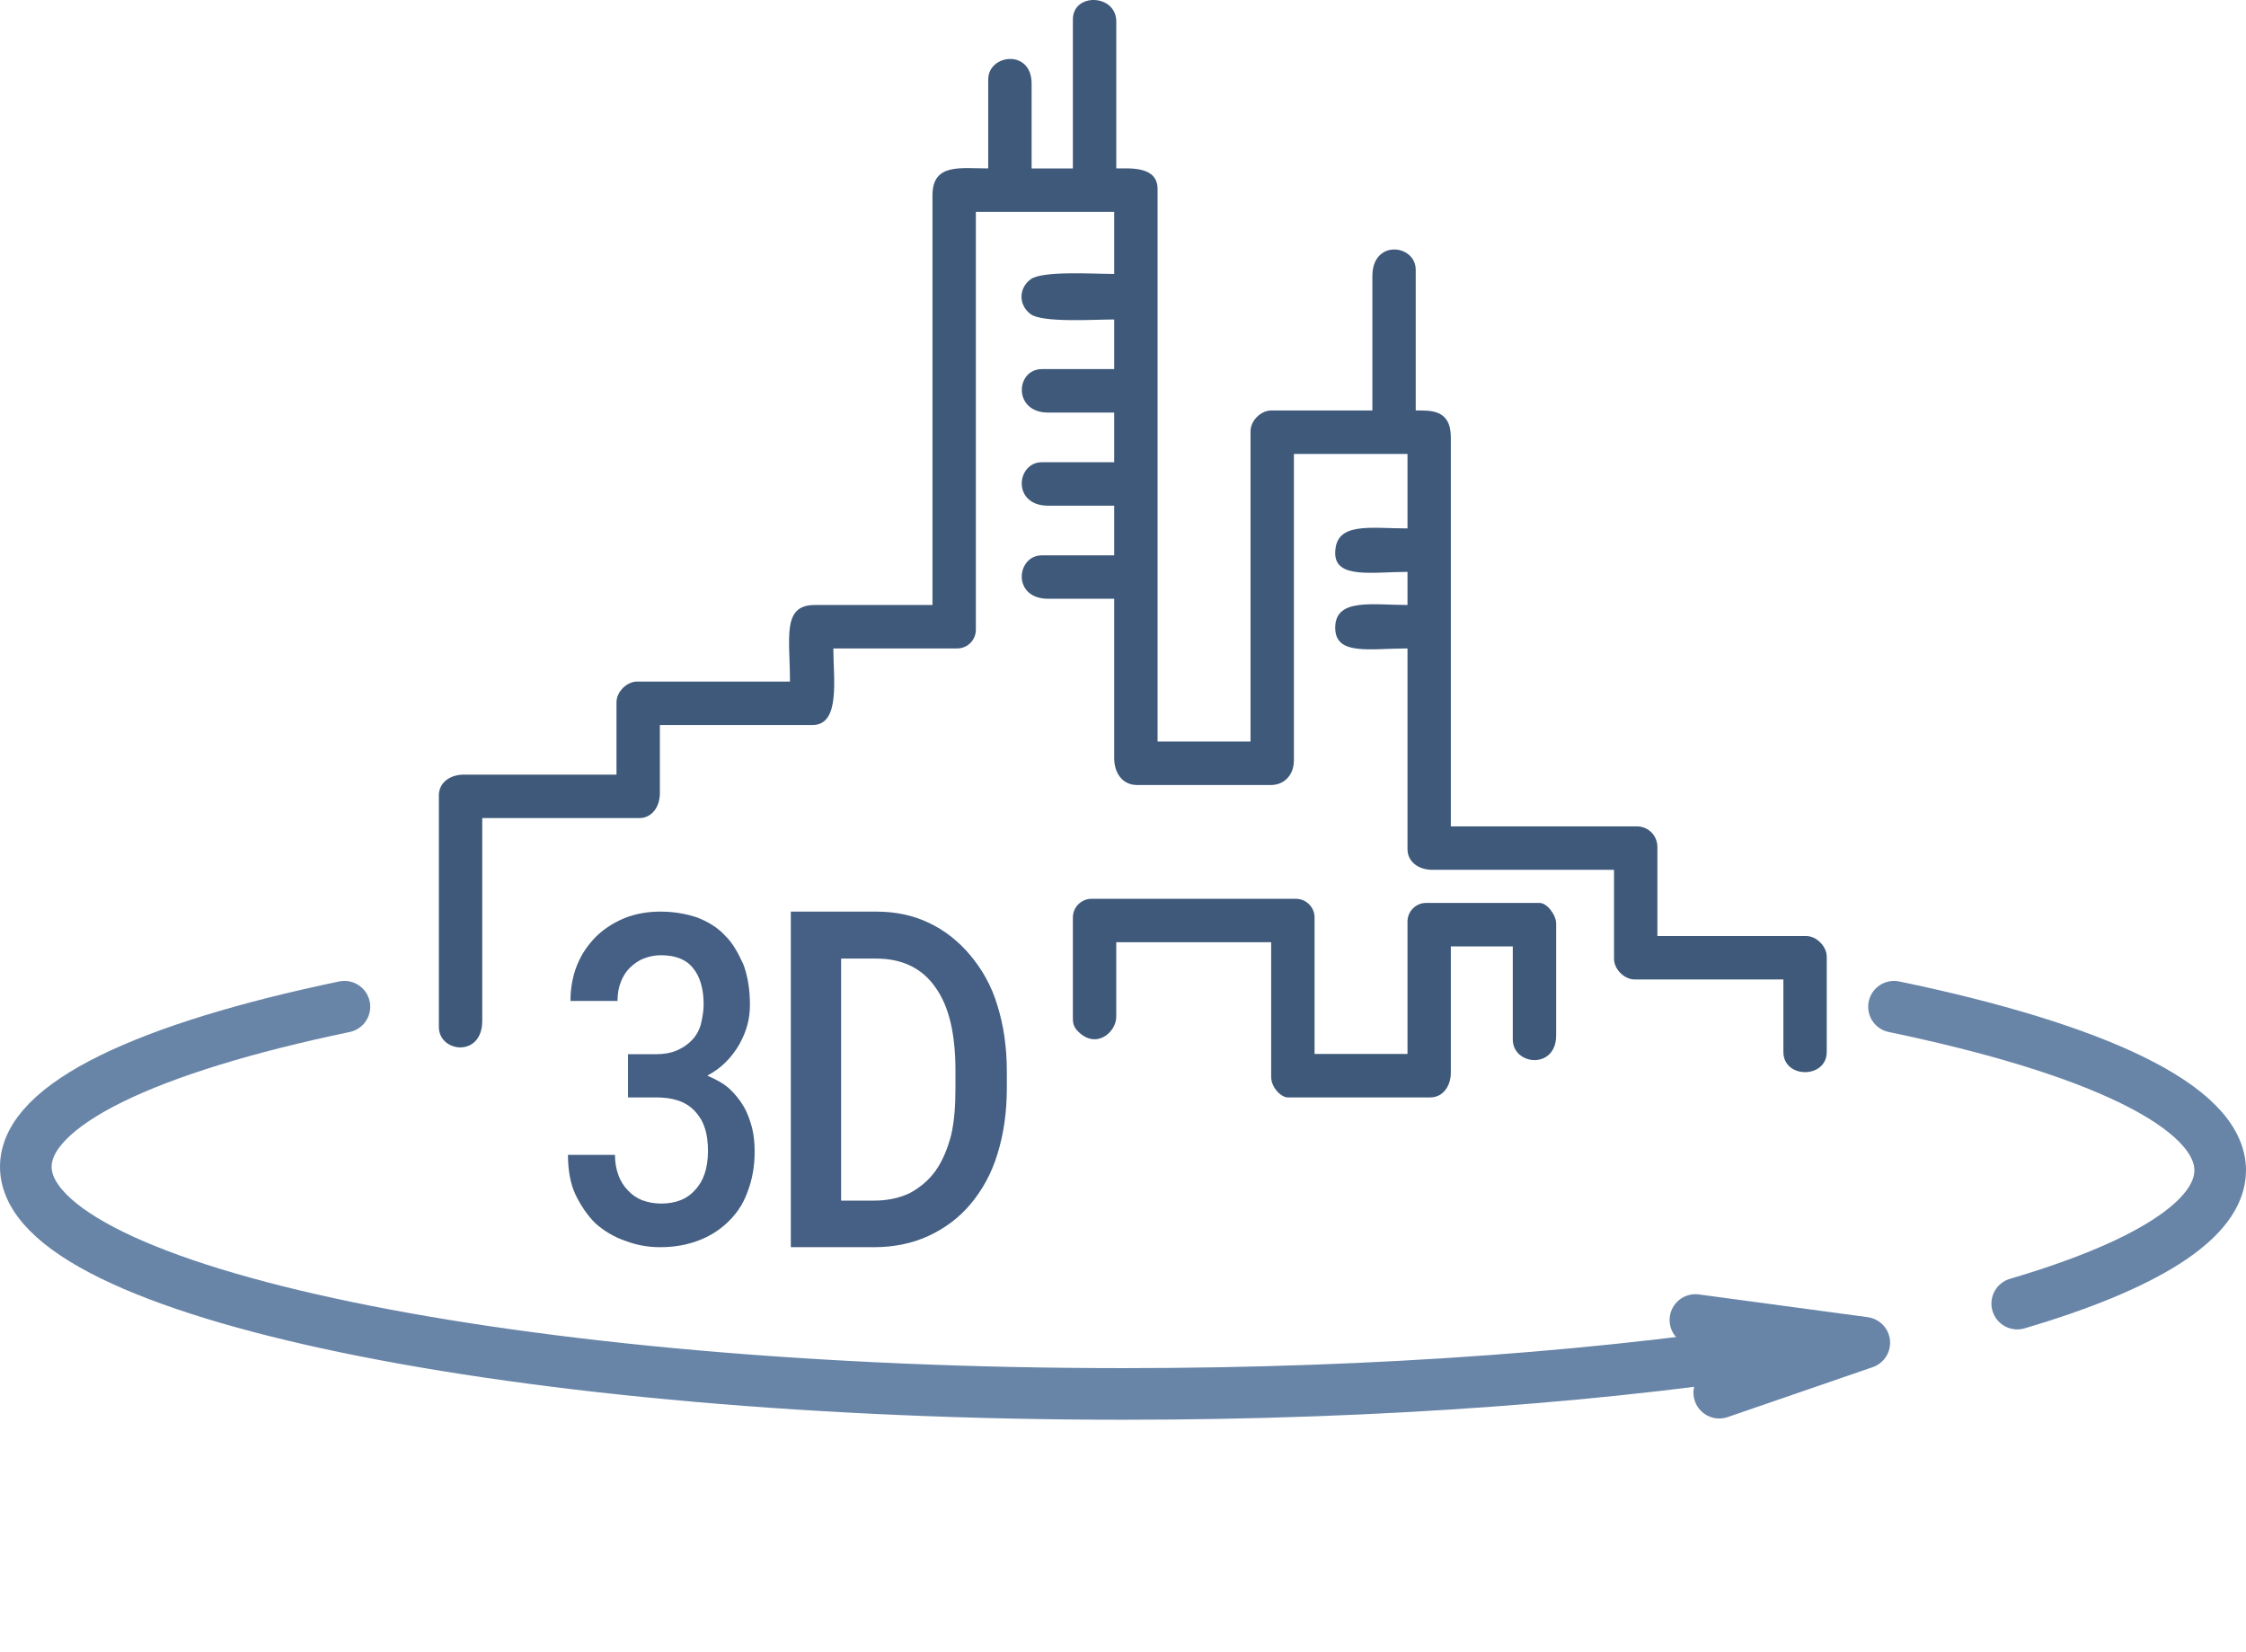
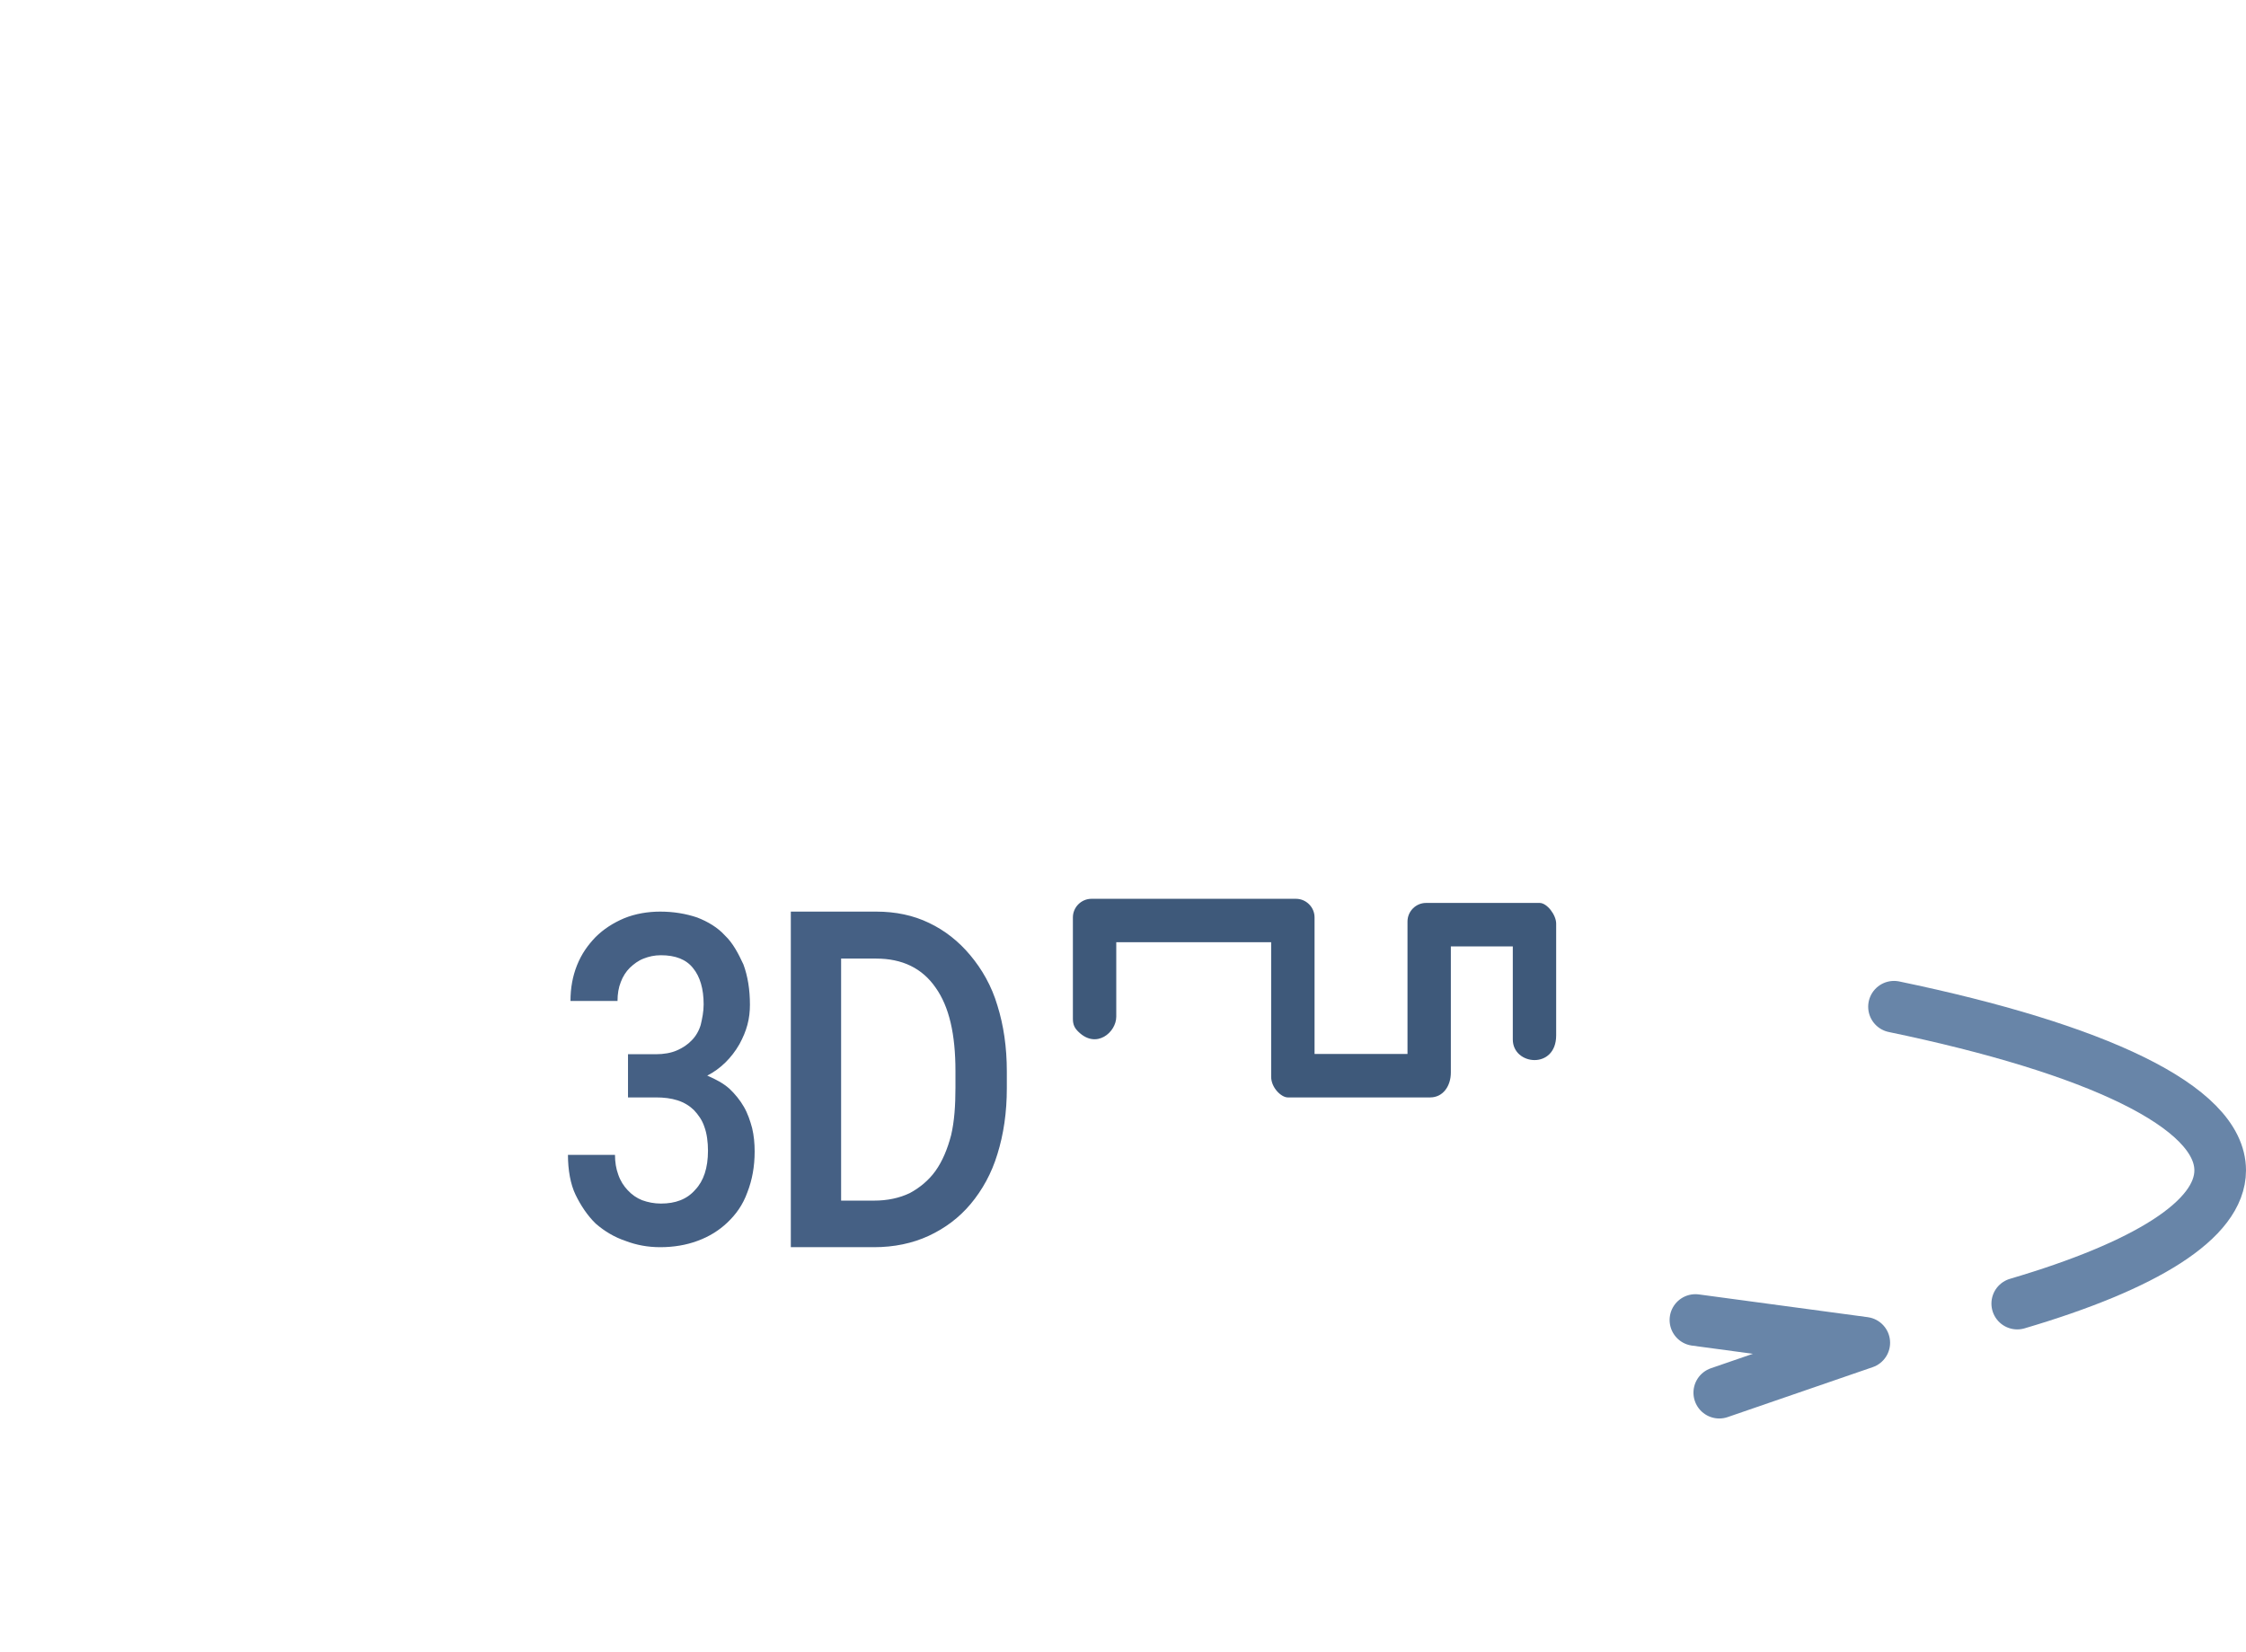
<svg xmlns="http://www.w3.org/2000/svg" width="87" height="64" viewBox="0 0 87 64" fill="none">
  <g filter="url(#filter0_d_422_20)">
    <path d="M25.602 46.625C25.335 46.625 25.097 46.576 24.873 46.495C24.664 46.413 24.473 46.28 24.312 46.105C24.158 45.942 24.032 45.747 23.948 45.503C23.864 45.276 23.822 45.016 23.822 44.74H22C22 45.325 22.098 45.877 22.294 46.283C22.491 46.69 22.757 47.096 23.079 47.405C23.416 47.697 23.794 47.925 24.228 48.071C24.649 48.233 25.097 48.315 25.574 48.315C26.092 48.315 26.583 48.233 27.017 48.071C27.466 47.908 27.858 47.665 28.18 47.356C28.503 47.047 28.769 46.69 28.951 46.186C29.134 45.715 29.232 45.195 29.232 44.61C29.232 44.301 29.204 43.992 29.134 43.7C29.064 43.44 28.965 43.131 28.811 42.871C28.671 42.627 28.475 42.383 28.251 42.172C28.012 41.961 27.732 41.815 27.396 41.668C27.904 41.409 28.336 40.986 28.643 40.45C28.783 40.19 28.881 39.962 28.951 39.702C29.021 39.442 29.049 39.182 29.049 38.922C29.049 38.337 28.965 37.817 28.797 37.362C28.601 36.94 28.391 36.533 28.082 36.241C27.802 35.932 27.424 35.705 27.003 35.542C26.569 35.396 26.092 35.315 25.574 35.315C25.097 35.315 24.607 35.396 24.172 35.575C23.752 35.753 23.373 35.997 23.065 36.306C22.771 36.615 22.533 36.94 22.35 37.395C22.182 37.817 22.098 38.272 22.098 38.776H23.92C23.92 38.5 23.962 38.256 24.046 38.045C24.125 37.832 24.245 37.643 24.396 37.492C24.551 37.346 24.719 37.216 24.929 37.135C25.139 37.053 25.349 37.005 25.602 37.005C26.162 37.005 26.583 37.167 26.849 37.508C27.115 37.833 27.256 38.305 27.256 38.906C27.256 39.198 27.2 39.458 27.143 39.702C27.074 39.934 26.953 40.142 26.793 40.303C26.639 40.466 26.443 40.596 26.218 40.693C25.994 40.791 25.714 40.84 25.406 40.84H24.326V42.513H25.406C25.714 42.513 25.994 42.546 26.247 42.627C26.499 42.708 26.709 42.838 26.877 43.001C27.045 43.18 27.2 43.391 27.284 43.651C27.382 43.911 27.424 44.252 27.424 44.577C27.424 45.243 27.256 45.747 26.933 46.088C26.611 46.462 26.162 46.625 25.602 46.625ZM37.584 37.005C37.136 36.468 36.603 36.046 35.987 35.753C35.384 35.461 34.697 35.315 33.941 35.315H30.633V48.315H33.857C34.627 48.315 35.342 48.168 35.973 47.876C36.603 47.583 37.15 47.177 37.599 46.641C38.047 46.105 38.411 45.455 38.636 44.707C38.874 43.943 39 43.098 39 42.156V41.506C39 40.563 38.874 39.718 38.636 38.955C38.411 38.191 38.033 37.541 37.584 37.005ZM37.01 42.14C37.01 42.822 36.968 43.44 36.842 43.976C36.702 44.512 36.505 44.983 36.239 45.357C35.973 45.731 35.608 46.023 35.244 46.218C34.838 46.413 34.375 46.511 33.857 46.511H32.581V37.135H33.941C34.95 37.135 35.721 37.508 36.239 38.256C36.772 39.003 37.01 40.076 37.01 41.49" fill="#456084" />
  </g>
-   <path fill-rule="evenodd" clip-rule="evenodd" d="M41.559 0.754V6.525H39.96V3.239C39.96 1.889 38.279 2.096 38.279 3.079V6.525C37.194 6.525 36.12 6.317 36.12 7.567V23.437H31.56C30.281 23.437 30.6 24.701 30.6 26.403H24.68C24.278 26.403 23.88 26.801 23.88 27.204V30.009H17.96C17.444 30.009 17 30.309 17 30.81V39.787C17 40.774 18.68 40.981 18.68 39.547V31.692H24.76C25.26 31.692 25.56 31.248 25.56 30.731V28.085H31.48C32.565 28.085 32.28 26.273 32.28 25.12H37.08C37.475 25.12 37.8 24.795 37.8 24.399V8.208H43.159V10.613C42.379 10.613 40.383 10.48 39.924 10.818C39.45 11.167 39.45 11.822 39.924 12.171C40.383 12.509 42.379 12.376 43.159 12.376V14.299H40.36C39.334 14.299 39.231 15.983 40.6 15.983H43.159V17.906H40.36C39.365 17.906 39.19 19.59 40.6 19.59H43.159V21.513H40.36C39.365 21.513 39.19 23.196 40.6 23.196H43.159V29.368C43.159 29.948 43.48 30.41 44.04 30.41H49.24C49.696 30.41 50.12 30.074 50.12 29.448V17.586H54.52V20.471C53.061 20.471 51.72 20.198 51.72 21.433C51.72 22.434 53.186 22.154 54.52 22.154V23.437C53.157 23.437 51.72 23.16 51.72 24.318C51.72 25.411 53.057 25.12 54.52 25.12V32.895C54.52 33.396 54.963 33.696 55.48 33.696H62.52V37.143C62.52 37.546 62.917 37.944 63.319 37.944H69.08V40.75C69.08 41.795 70.76 41.795 70.76 40.75V37.062C70.76 36.66 70.362 36.261 69.96 36.261H64.2V32.815C64.2 32.364 63.849 32.013 63.4 32.013H56.199V16.944C56.199 15.847 55.406 15.902 54.839 15.902V10.452C54.839 9.466 53.16 9.259 53.16 10.692V15.902H49.24C48.837 15.902 48.44 16.301 48.44 16.704V28.727H44.84V7.326C44.84 6.43 43.783 6.525 43.24 6.525V0.834C43.24 -0.234 41.559 -0.293 41.559 0.754Z" fill="#3E597A" />
  <path fill-rule="evenodd" clip-rule="evenodd" d="M41.559 35.54V39.467C41.559 39.71 41.637 39.839 41.775 39.972C42.471 40.654 43.239 39.987 43.239 39.387V36.501H49.239V41.711C49.239 42.144 49.636 42.513 49.88 42.513H55.399C55.9 42.513 56.199 42.068 56.199 41.551V36.662H58.599V40.268C58.599 41.275 60.279 41.444 60.279 40.108V35.78C60.279 35.444 59.925 34.979 59.64 34.979H55.239C54.844 34.979 54.52 35.304 54.52 35.7V40.829H50.92V35.54C50.92 35.144 50.595 34.819 50.199 34.819H42.28C41.884 34.819 41.559 35.144 41.559 35.54Z" fill="#3E597A" />
  <path d="M73.365 39C81.171 40.622 86 42.864 86 45.339C86 47.261 83.091 49.041 78.139 50.5" stroke="#6885A8" stroke-width="2" stroke-miterlimit="10" stroke-linecap="round" stroke-linejoin="round" />
-   <path d="M69.918 52.097C62.666 53.288 53.491 54 43.514 54C20.034 54 1 50.06 1 45.2C1 42.781 5.713 40.591 13.341 39" stroke="#6885A8" stroke-width="2" stroke-miterlimit="10" stroke-linecap="round" stroke-linejoin="round" />
  <path d="M65.673 51.136L72.214 52.017L66.597 53.951" stroke="#6885A8" stroke-width="2" stroke-miterlimit="10" stroke-linecap="round" stroke-linejoin="round" />
  <defs>
    <filter id="filter0_d_422_20" x="7" y="20.315" width="47" height="43" filterUnits="userSpaceOnUse" color-interpolation-filters="sRGB">
      <feFlood flood-opacity="0" result="BackgroundImageFix" />
      <feColorMatrix in="SourceAlpha" type="matrix" values="0 0 0 0 0 0 0 0 0 0 0 0 0 0 0 0 0 0 127 0" result="hardAlpha" />
      <feOffset />
      <feGaussianBlur stdDeviation="7.5" />
      <feComposite in2="hardAlpha" operator="out" />
      <feColorMatrix type="matrix" values="0 0 0 0 1 0 0 0 0 1 0 0 0 0 1 0 0 0 0.6 0" />
      <feBlend mode="normal" in2="BackgroundImageFix" result="effect1_dropShadow_422_20" />
      <feBlend mode="normal" in="SourceGraphic" in2="effect1_dropShadow_422_20" result="shape" />
    </filter>
  </defs>
</svg>